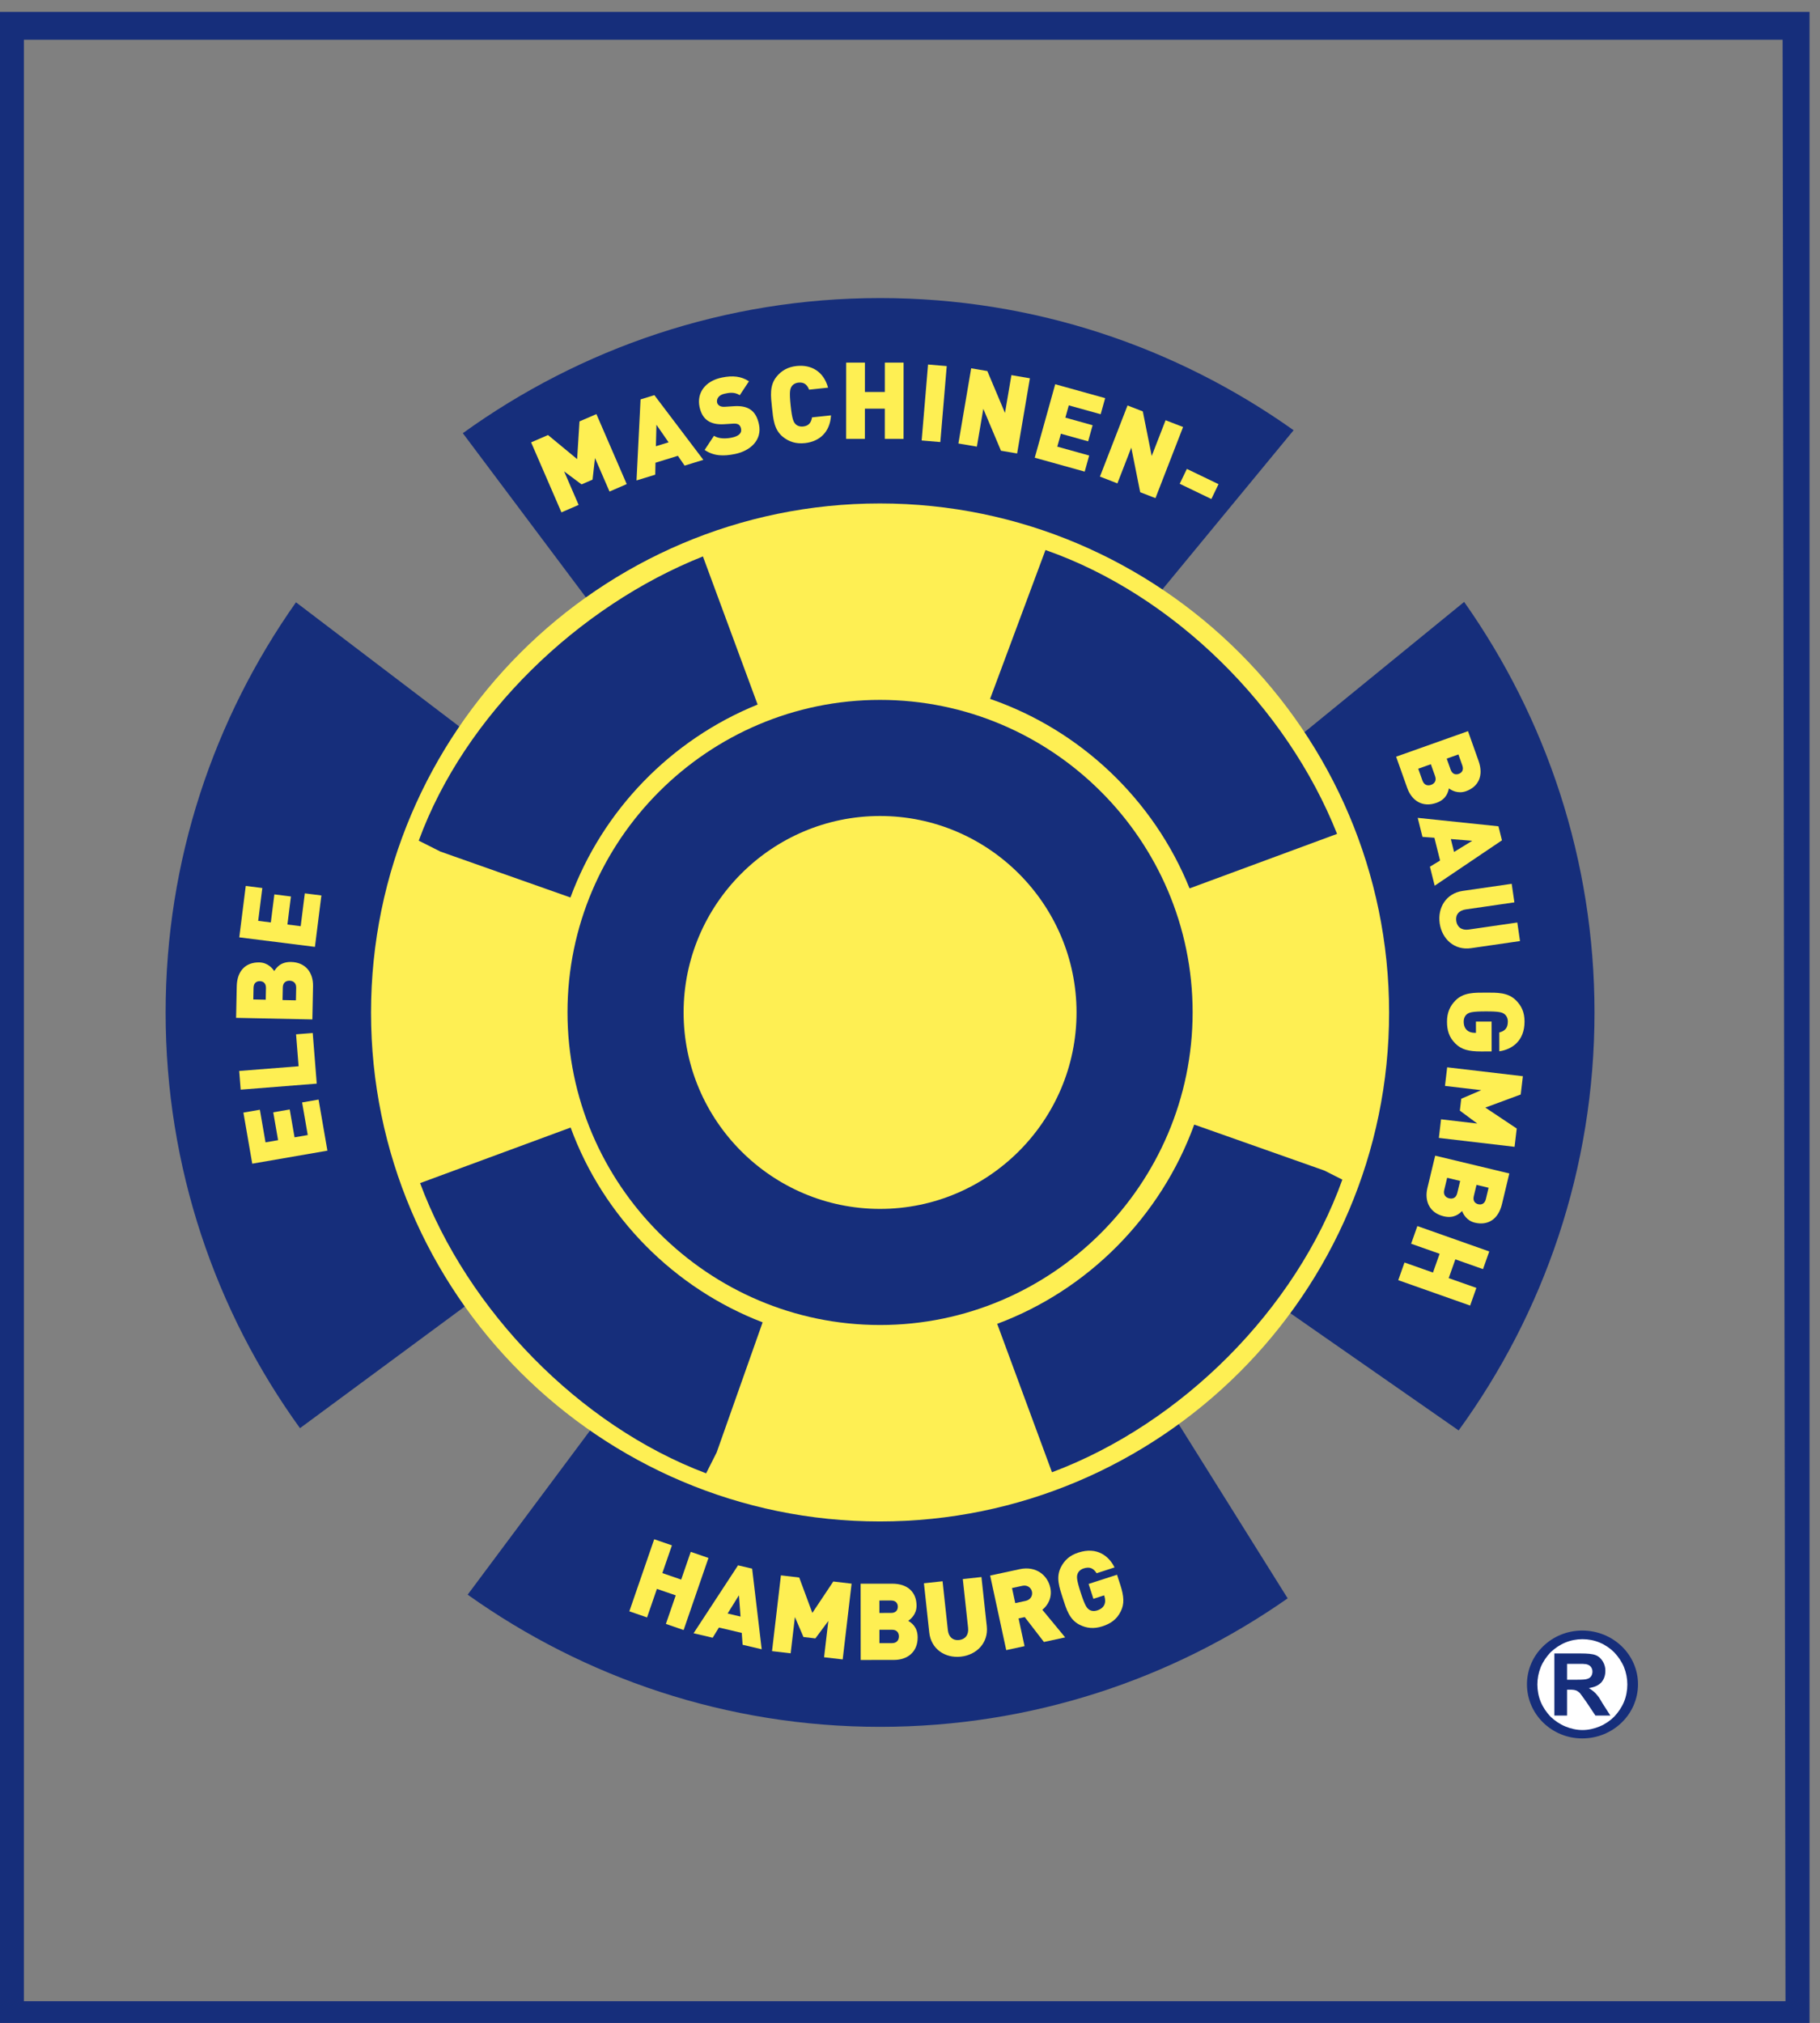
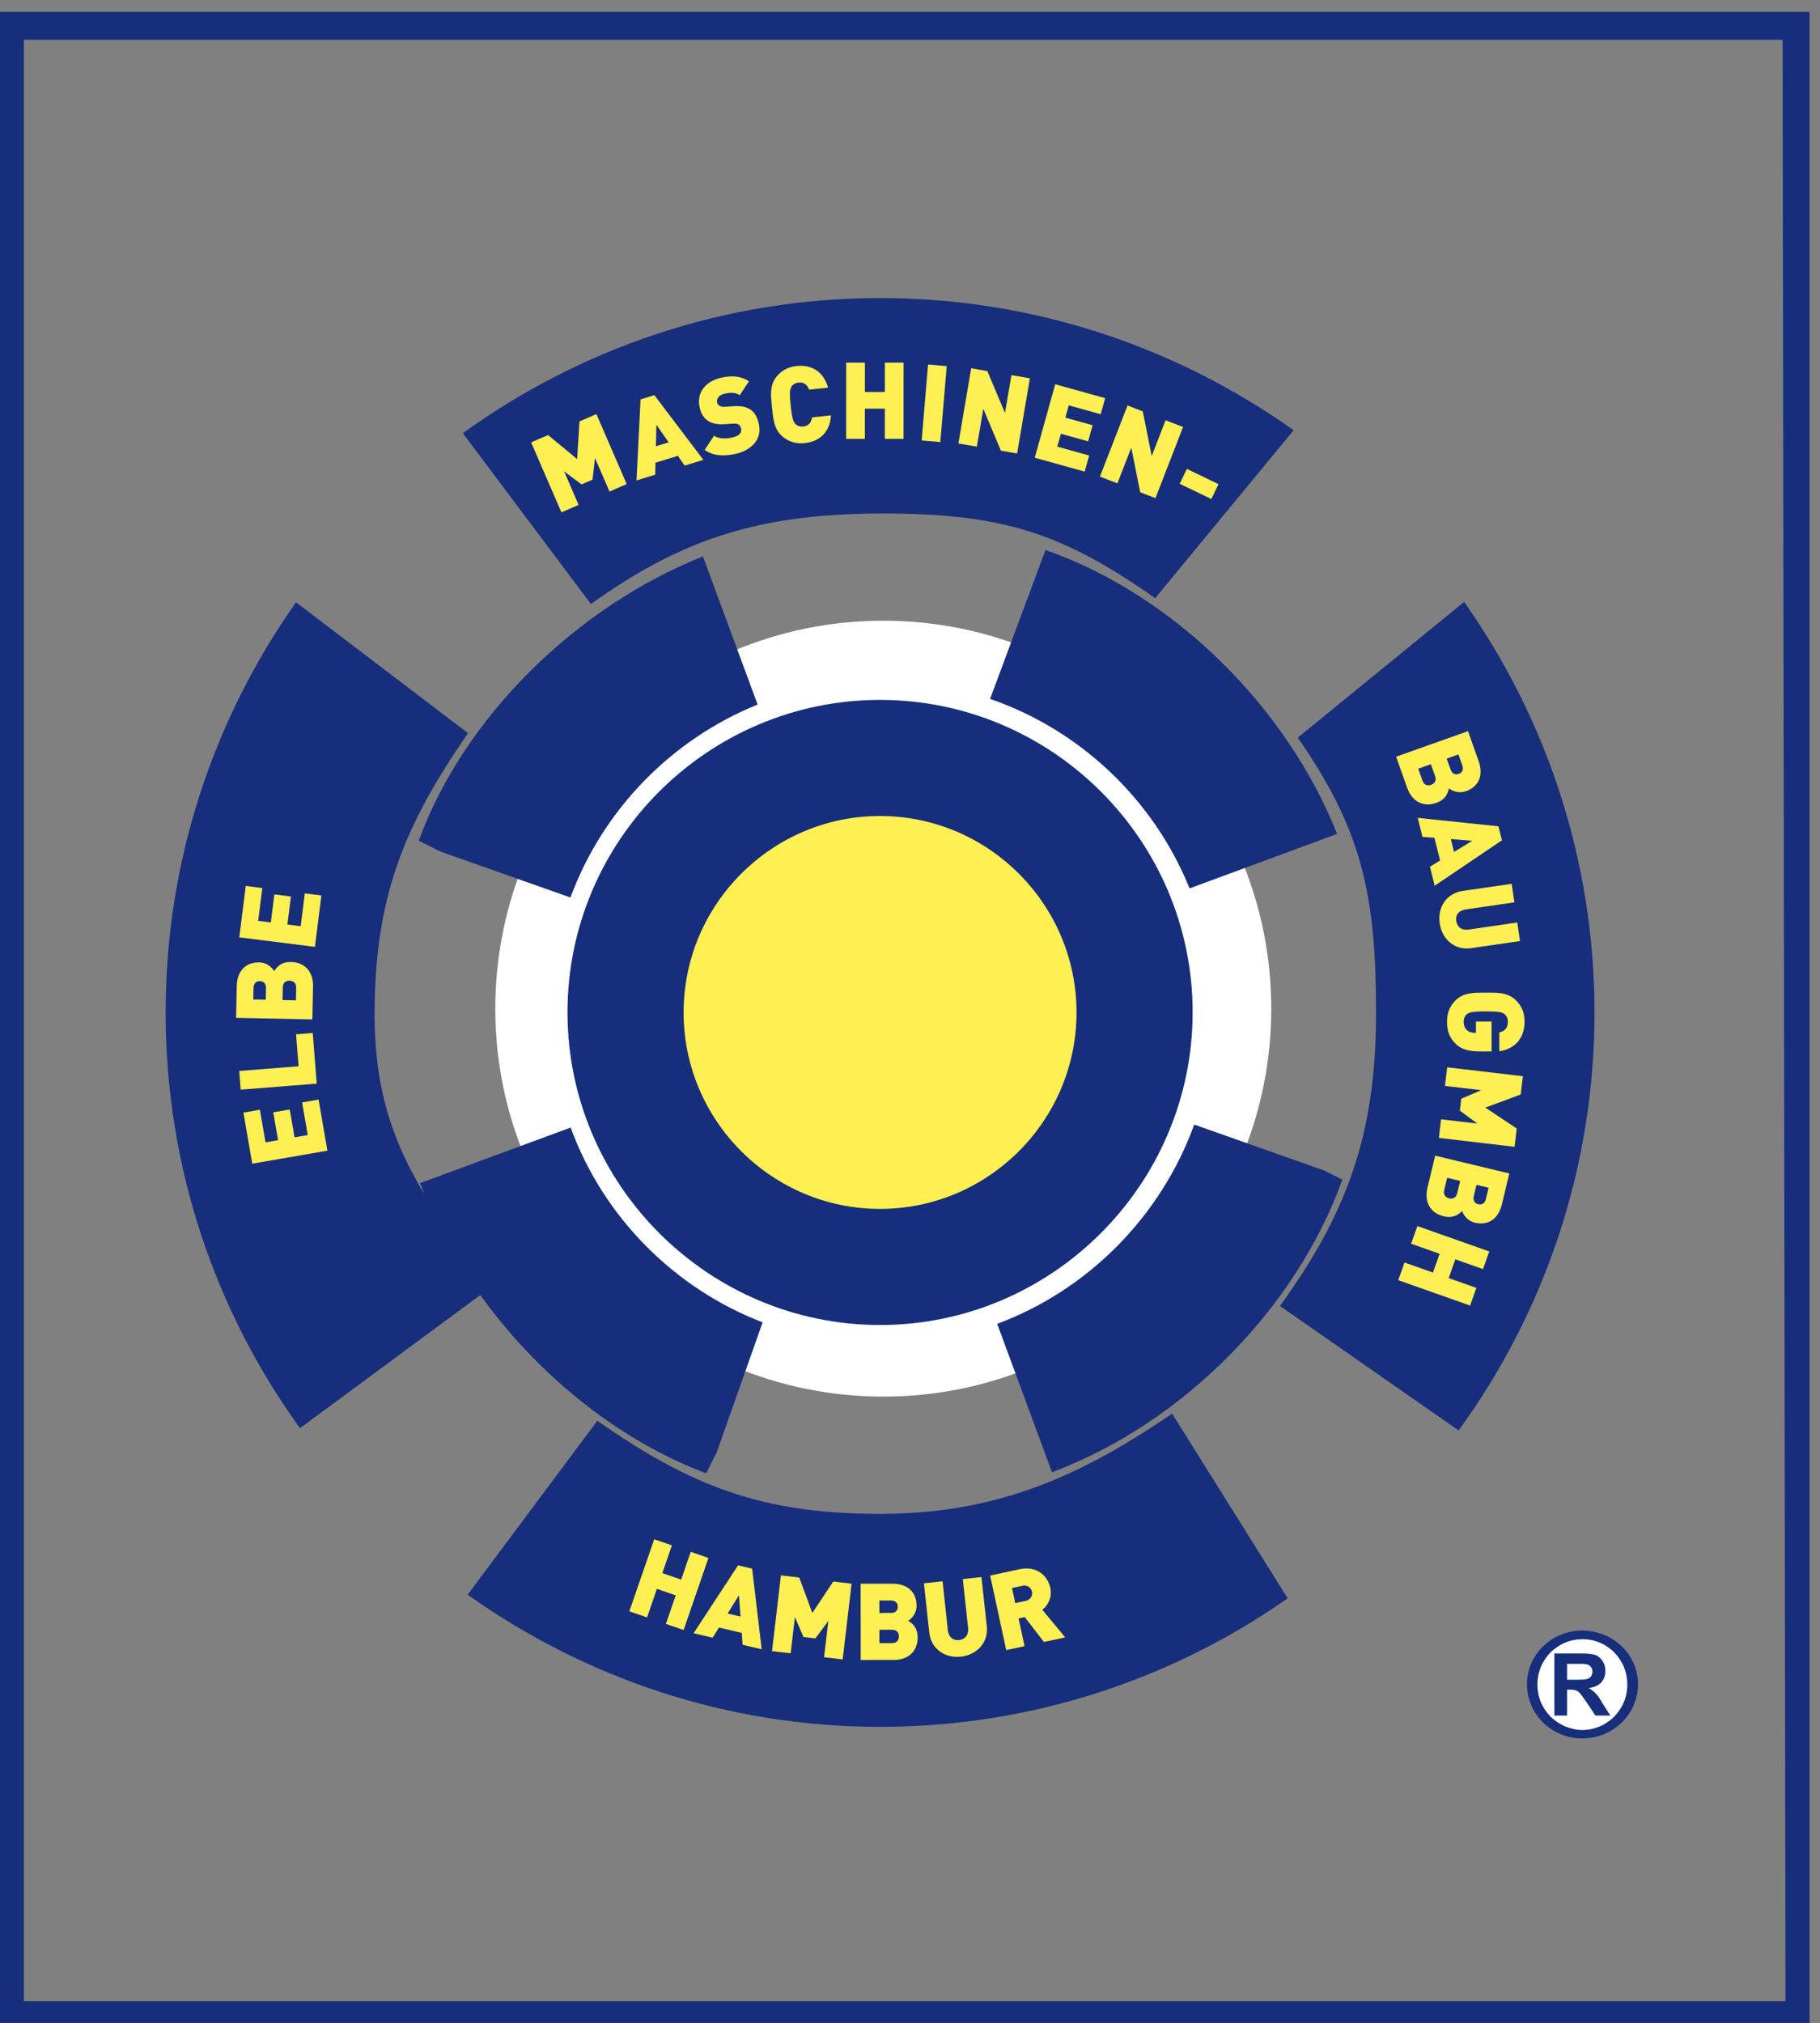
<svg xmlns="http://www.w3.org/2000/svg" width="328.811" height="365.497" style="background-color:#fff">
  <rect width="100%" height="100%" fill="#808080" stroke="none" />
  <g class="layer">
    <title>Layer 1</title>
    <g id="svg_1">
      <g id="g10" transform="matrix(0.133 0 0 -0.133 -12.955 606.731)">
        <path d="m89.39,1804.52l2466.09,0l0,2741.24l-2466.09,0l0,-2741.24zm2429.51,2703.37l3.89,-2664.57l-2392.93,0l0,2664.57l2389.04,0" fill="rgb(22, 46, 123)" fill-rule="evenodd" id="path58" />
        <path d="m2246.72,2346.83c41.86,0 75.72,-32.63 75.72,-72.96c0.01,-40.62 -33.86,-73.57 -75.73,-73.57c-41.55,0 -75.1,32.95 -75.1,73.57c0,40.33 33.55,72.95 75.11,72.96" fill="rgb(22, 46, 123)" fill-rule="evenodd" id="path68" />
        <path d="m2247.03,2211.7c-8.01,0 -16.02,1.84 -23.4,4.91c-7.4,3.08 -14.16,7.71 -20.01,13.25c-5.53,5.84 -10.15,12.61 -13.25,20c-3.06,7.39 -4.61,15.7 -4.61,23.71c0,8 1.55,16 4.61,23.69c3.1,7.4 7.72,14.16 13.25,20c5.86,5.55 12.61,10.17 20.01,13.24c7.38,3.09 15.39,4.62 23.39,4.62c8,0 16.01,-1.53 23.4,-4.62c7.38,-3.07 14.16,-7.69 19.69,-13.24c5.55,-5.83 10.17,-12.61 13.25,-20c3.08,-7.68 4.61,-15.69 4.61,-23.69c0,-8.01 -1.53,-16.32 -4.61,-23.71c-3.08,-7.38 -7.71,-14.16 -13.25,-20c-5.53,-5.54 -12.31,-10.17 -19.69,-13.25c-7.39,-3.06 -15.41,-4.92 -23.39,-4.91" fill="#ffffff" fill-rule="evenodd" id="path70" />
        <path d="m2208.85,2231.39l0,84.34l36.03,0c8.92,0 15.69,-0.62 19.69,-2.16c9.23,-3.36 13.86,-13.84 13.54,-21.54c0,-6.15 -1.83,-11.39 -5.53,-15.71c-1.85,-1.83 -4.31,-3.68 -7.08,-4.91c-2.78,-1.22 -6.17,-2.16 -9.87,-2.78c3.71,-2.15 6.78,-4.6 9.25,-7.06c1.24,-1.25 2.46,-3.09 4.31,-5.25c1.54,-2.46 3.39,-5.22 5.23,-8.63l10.47,-16.3l-20.31,0l-12.31,18.47c-4.63,6.46 -7.4,10.46 -8.95,12.31c-1.84,1.54 -3.39,2.77 -5.23,3.39c-3.38,1.23 -7.39,0.92 -12,0.92l0,-35.09l-17.24,0zm17.24,48.64l12.63,0c8,0 13.22,0.31 15.08,1.23c5.23,1.54 6.77,6.15 6.77,9.85c0.01,2.77 -0.93,4.92 -2.45,6.78c-1.87,2.14 -4.01,2.76 -6.48,3.38c-0.61,0 -1.85,0 -4,0.3c-4.62,0.01 -14.16,0 -21.55,0l0,-21.54" fill="rgb(22, 46, 123)" fill-rule="evenodd" id="path72" />
        <path d="m2086.29,3744.21c111.36,-158.03 177.07,-350.58 177.07,-557.76c0,-212.14 -68.69,-408.26 -184.56,-567.74l-242.69,169.04c90.75,125.86 130.52,232.18 130.52,398.7c0,162.01 -20.04,249 -106.33,373.37l225.99,184.39zm-1177.47,-1112.38c124.87,-87.3 221.3,-126.5 383.8,-126.5c160.08,0 273.54,51.97 396.98,136.19l156.95,-250.94c-156.94,-109.87 -348.07,-174.55 -553.69,-174.55c-208.16,0 -401.7,66.69 -560.18,179.56l176.14,236.24zm-175.67,934.11c-85.73,-124.42 -126.92,-220.76 -126.92,-382.76c0,-165.51 66.48,-246.72 155.71,-371.61l-257.04,-189.82c-114.83,158.95 -182.51,354.07 -182.51,564.7c0,207.17 65.68,399.25 177.07,557.24l233.69,-177.75zm559.71,591.04c209.16,0 402.78,-66.69 561.77,-179.56l-188.06,-228.15c-124.9,87.77 -206.06,115.07 -369.61,115.07c-165.46,0 -271.55,-33.15 -396.92,-122.96l-173.94,232.03c160.01,115.35 355.6,183.57 566.76,183.57" fill="rgb(22, 46, 123)" fill-rule="evenodd" id="path74" />
        <path d="m1297.19,3718.7c290.44,0 527.08,-236.65 527.08,-527.06c0,-290.4 -236.64,-527.01 -527.08,-527.01c-289.89,0 -527,236.61 -527,527.02c0,290.4 237.11,527.05 527,527.05" fill="#ffffff" fill-rule="evenodd" id="path76" />
-         <path d="m1292.62,3877.97c380.56,0 691.72,-310.63 691.72,-691.71c0,-381.06 -311.16,-691.21 -691.72,-691.21c-380.63,0 -691.21,310.15 -691.21,691.21c0,381.08 310.58,691.71 691.21,691.71" fill="#feef53" fill-rule="evenodd" id="path78" />
        <path d="m1292.86,3611.09c233.56,0 424.6,-190.4 424.6,-424.32c0,-233.91 -191.04,-424.85 -424.6,-424.85c-233.56,0 -424.57,190.94 -424.57,424.85c0,233.92 191.01,424.32 424.57,424.32" fill="rgb(22, 46, 123)" fill-rule="evenodd" id="path80" />
        <path d="m1292.86,3453.38c147.07,0 266.9,-120.05 266.9,-266.89c0,-146.82 -119.83,-266.86 -266.9,-266.86c-147.04,0 -266.86,120.03 -266.86,266.86c0,146.84 119.82,266.89 266.86,266.89" fill="#feef53" fill-rule="evenodd" id="path82" />
        <path d="m666.22,3419.87c62.39,170.64 217.12,318.97 386.03,386.12l74.29,-201.22c-117.5,-47.59 -210.39,-143.26 -254.25,-262.1l-176.63,62.38l-29.44,14.82zm390.37,-859.45c-171.98,64.75 -324.15,221.14 -388.54,394.25l204.5,75.49c44.38,-121.39 140.51,-218.39 260.79,-264.63l-62.39,-176.62l-14.36,-28.49zm656.7,794.62c-48.56,120.25 -147.95,214.97 -270.97,257.42l75.25,202.24c174.73,-61.04 328.03,-213.99 396.09,-385.63l-200.37,-74.03zm207.54,-395.63c-63.29,-176.7 -218.59,-331.71 -394.43,-397.53l-74.42,201.63c123.99,46.23 222.43,146.15 267.65,270.67l176.64,-62.39l24.56,-12.38" fill="rgb(22, 46, 123)" fill-rule="evenodd" id="path84" />
        <path d="m542.16,2998.75l-102.1,-17.68l-12.01,69.41l22.37,3.88l7.67,-44.31l17.06,2.95l-6.55,37.86l22.37,3.86l6.55,-37.85l17.93,3.09l-7.67,44.32l22.37,3.87l12.01,-69.4" fill="#feef53" fill-rule="evenodd" id="path86" />
        <path d="m527.66,3089.81l-103.31,-8.18l-2.01,25.4l80.68,6.38l-3.44,43.39l22.64,1.79l5.44,-68.78" fill="#feef53" fill-rule="evenodd" id="path88" />
        <path d="m481.56,3220.5l-0.36,-17.16l18.19,-0.38l0.36,17.17c0.14,6.98 -4.61,9.41 -8.98,9.5c-4.36,0.09 -9.07,-2.14 -9.21,-9.13l0,0zm-39.75,-0.48l-0.32,-15.86l16.87,-0.36l0.33,15.86c0.14,6.99 -4.18,9.27 -8.25,9.35c-4.07,0.08 -8.48,-2.01 -8.63,-8.99l0,0zm80.83,2.11l-0.93,-45.1l-103.59,2.13l0.88,42.93c0.45,21.54 12.76,32.78 30.66,32.4c11.78,-0.24 18.16,-8.53 20.28,-11.77c2.7,4.16 8.26,12.64 22.82,12.35c19.78,-0.41 30.26,-14.46 29.88,-32.94" fill="#feef53" fill-rule="evenodd" id="path90" />
        <path d="m525.2,3275.6l-102.76,12.92l8.79,69.85l22.51,-2.83l-5.61,-44.59l17.17,-2.16l4.8,38.1l22.51,-2.84l-4.79,-38.09l18.04,-2.28l5.6,44.6l22.52,-2.83l-8.78,-69.85" fill="#feef53" fill-rule="evenodd" id="path92" />
        <path d="m2083.81,3522.05l-5.3,14.95l-15.91,-5.66l5.31,-14.94c2.34,-6.58 7.19,-7.19 11.02,-5.82c3.84,1.37 7.23,4.88 4.88,11.47l0,0zm-36.99,-14.53l-5.75,16.18l-17.14,-6.09l5.75,-16.19c2.34,-6.58 7.64,-7.17 11.76,-5.7c4.11,1.46 7.72,5.21 5.38,11.8zm-37.85,-16.07l-15.09,42.5l97.64,34.69l14.36,-40.46c7.21,-20.29 -0.33,-35.17 -17.19,-41.16c-11.1,-3.95 -20,1.54 -23.13,3.83c-1.06,-4.85 -3.26,-14.74 -16.97,-19.62c-18.66,-6.62 -33.42,2.79 -39.62,20.22" fill="#feef53" fill-rule="evenodd" id="path94" />
        <path d="m2097.29,3419.7l-29.08,2.34l4.37,-17.5l24.71,15.16zm-57.5,-35.2l13.8,8.39l-7.72,30.92l-16.2,1.2l-6.46,25.84l109.67,-11.46l4.75,-19.05l-91.38,-61.68l-6.46,25.84" fill="#feef53" fill-rule="evenodd" id="path96" />
        <path d="m2053.07,3307.52c-3.1,21.32 8.78,40.84 31.25,44.1l66.55,9.65l3.66,-25.21l-65.98,-9.57c-9.5,-1.38 -14.22,-7.36 -13.01,-15.71c1.21,-8.36 7.48,-13.04 16.98,-11.66l65.98,9.58l3.66,-25.22l-66.55,-9.66c-22.48,-3.24 -39.45,12.38 -42.54,33.7" fill="#feef53" fill-rule="evenodd" id="path98" />
        <path d="m2074.69,3143.95c-9.19,8.86 -11.68,18.75 -11.69,30.09c-0.03,12.08 4.02,21.26 11.58,28.83c10.89,10.94 25.44,10.53 41,10.56c15.58,0.02 30.12,0.48 41.05,-10.4c7.58,-7.55 11.67,-16.28 11.69,-28.79c0.05,-26.63 -17.24,-38.01 -34.26,-40.51l-0.04,25.6c7.85,2.06 11.62,6.14 11.61,14.87c-0.01,4.66 -2.05,8.14 -4.52,10.03c-3.07,2.32 -6.57,3.77 -25.48,3.73c-18.91,-0.03 -22.55,-1.5 -25.6,-3.83c-2.47,-1.9 -4.35,-5.39 -4.35,-10.04c0.02,-5.39 1.62,-9.02 4.11,-11.34c2.9,-2.91 7.13,-3.91 11.05,-3.91l1.47,0l-0.04,15.27l21.25,0.05l0.07,-40.59l-14.41,-0.03c-16.73,-0.03 -26.47,2.57 -34.49,10.41" fill="#feef53" fill-rule="evenodd" id="path100" />
        <path d="m2054.91,3041.34l49.25,-5.78l-23.7,17.58l1.91,16.18l27.13,11.59l-49.26,5.8l2.98,25.27l102.85,-12.08l-2.93,-24.85l-48.07,-17.78l42.64,-28.45l-2.93,-24.83l-102.83,12.08l2.96,25.27" fill="#feef53" fill-rule="evenodd" id="path102" />
        <path d="m2115.79,2932.95l3.69,15.41l-16.4,3.94l-3.7,-15.42c-1.63,-6.79 2.1,-9.93 6.07,-10.88c3.96,-0.95 8.71,0.16 10.34,6.95zm-38.92,7.99l4.01,16.69l-17.69,4.25l-4,-16.7c-1.63,-6.79 2.49,-10.17 6.74,-11.18c4.25,-1.02 9.31,0.15 10.94,6.94zm-40.47,7.17l10.54,43.85l100.7,-24.18l-10.01,-41.73c-5.03,-20.93 -19.45,-29.29 -36.85,-25.11c-11.46,2.76 -15.92,12.21 -17.3,15.83c-3.53,-3.49 -10.76,-10.58 -24.91,-7.19c-19.24,4.62 -26.48,20.58 -22.17,38.53" fill="#feef53" fill-rule="evenodd" id="path104" />
        <path d="m2005.26,2846.82l38.67,-13.66l9.01,25.51l-38.68,13.66l8.49,24l97.64,-34.5l-8.49,-24l-37.57,13.28l-9.02,-25.51l37.58,-13.28l-8.47,-24l-97.65,34.5l8.49,24" fill="#feef53" fill-rule="evenodd" id="path106" />
        <path d="m1001.95,2355.84l13.37,38.79l-25.58,8.81l-13.37,-38.78l-24.07,8.3l33.76,97.91l24.07,-8.29l-13,-37.69l25.59,-8.81l12.99,37.68l24.06,-8.29l-33.75,-97.93l-24.07,8.3" fill="#feef53" fill-rule="evenodd" id="path108" />
        <path d="m1101.18,2394.78l-15.4,-24.8l17.57,-4.12l-2.17,28.92zm4.98,-67.27l-1.15,16.13l-31.03,7.29l-8.49,-13.85l-25.94,6.09l60.41,92.27l19.14,-4.5l12.99,-109.52l-25.93,6.09" fill="#feef53" fill-rule="evenodd" id="path110" />
        <path d="m1216.81,2310.57l5.79,49.31l-17.59,-23.73l-16.19,1.9l-11.61,27.16l-5.79,-49.3l-25.3,2.97l12.08,102.93l24.87,-2.92l17.81,-48.11l28.45,42.68l24.87,-2.92l-12.09,-102.93l-25.3,2.96" fill="#feef53" fill-rule="evenodd" id="path112" />
        <path d="m1309.16,2347.93l-17.16,-0.01l0.01,-18.18l17.17,0.01c6.98,0.01 9.3,4.82 9.3,9.17c0,4.36 -2.34,9.02 -9.32,9.01l0,0zm-1.35,39.73l-15.86,-0.02l0.02,-16.88l15.86,0.02c6.98,0 9.17,4.37 9.16,8.44c0,4.08 -2.19,8.44 -9.18,8.44zm3.86,-80.75l-45.1,-0.04l-0.1,103.59l42.92,0.04c21.54,0.02 33.04,-12.05 33.06,-29.94c0.01,-11.78 -8.13,-18.34 -11.33,-20.53c4.22,-2.62 12.81,-7.99 12.82,-22.54c0.02,-19.79 -13.79,-30.56 -32.27,-30.58" fill="#feef53" fill-rule="evenodd" id="path114" />
        <path d="m1402.63,2311.39c-21.42,-2.32 -40.49,10.26 -42.94,32.84l-7.23,66.84l25.31,2.74l7.18,-66.27c1.04,-9.55 6.85,-14.48 15.23,-13.57c8.4,0.9 13.3,7 12.27,16.55l-7.18,66.27l25.32,2.75l7.25,-66.86c2.43,-22.57 -13.8,-38.97 -35.21,-41.29" fill="#feef53" fill-rule="evenodd" id="path116" />
        <path d="m1486.2,2407.63l-14.09,-3.04l4.42,-20.48l14.09,3.03c6.82,1.48 9.73,7.31 8.59,12.58c-1.14,5.26 -6.19,9.38 -13.01,7.91l0,0zm29.26,-76.3l-26.06,33.82l-8.39,-1.81l8.13,-37.68l-24.89,-5.38l-21.84,101.27l40.1,8.65c22.47,4.85 37.99,-8.48 41.59,-25.11c2.98,-13.8 -3.68,-24.31 -10.78,-30.02l31,-37.51l-28.86,-6.23" fill="#feef53" fill-rule="evenodd" id="path118" />
-         <path d="m1619.83,2372.93c-5.61,-11.46 -14.28,-16.86 -25.05,-20.36c-11.5,-3.71 -21.48,-2.65 -31.01,2.21c-13.75,7.02 -17.8,21 -22.59,35.82c-4.8,14.81 -9.69,28.52 -2.68,42.26c4.88,9.52 11.93,16.1 23.83,19.94c25.35,8.2 41.47,-4.78 49.06,-20.21l-24.35,-7.89c-4.36,6.85 -9.41,9.19 -17.72,6.51c-4.44,-1.44 -7.12,-4.45 -8.16,-7.39c-1.27,-3.62 -1.59,-7.39 4.25,-25.38c5.82,-18 8.32,-21.02 11.48,-23.2c2.56,-1.77 6.47,-2.49 10.9,-1.06c5.12,1.65 8.08,4.29 9.53,7.36c1.87,3.67 1.55,7.99 0.34,11.73l-0.44,1.39l-14.54,-4.71l-6.54,20.22l38.62,12.5l4.44,-13.71c5.15,-15.92 5.65,-26 0.63,-36.03" fill="#feef53" fill-rule="evenodd" id="path120" />
        <path d="m925.36,3894.14l-19.72,45.54l-3.32,-29.35l-14.95,-6.47l-23.67,17.66l19.71,-45.54l-23.36,-10.12l-41.18,95.09l22.97,9.95l39.53,-32.68l3.21,51.19l22.97,9.95l41.18,-95.1l-23.37,-10.12" fill="#feef53" fill-rule="evenodd" id="path122" />
        <path d="m989.11,3984.85l-0.75,-29.15l17.24,5.31l-16.49,23.84zm38.27,-55.49l-9.13,13.32l-30.45,-9.38l-0.32,-16.25l-25.44,-7.83l5.5,110.09l18.76,5.78l66.52,-87.89l-25.44,-7.84" fill="#feef53" fill-rule="evenodd" id="path124" />
        <path d="m1095.79,3945.13c-15.54,-3.18 -28.81,-2.92 -41.23,5.52l12.7,19.23c6.35,-4.19 16,-4.15 24.12,-2.49c9.84,2.02 13.87,6.25 12.67,12.1c-0.49,2.42 -1.48,4.3 -3.22,5.58c-1.54,1.02 -3.88,1.57 -7.25,1.34l-12.6,-0.8c-9.25,-0.56 -16.71,1.03 -22.23,4.8c-5.69,3.89 -9.37,10.27 -11.15,18.96c-3.8,18.52 7.4,34.93 30.5,39.65c14.53,2.98 26.2,1.8 36.68,-5.11l-12.48,-18.89c-7.72,5.1 -16.03,2.96 -20.46,2.05c-8.69,-1.78 -11.23,-7.5 -10.33,-11.92c0.26,-1.28 1.07,-3.04 2.96,-4.29c1.55,-1.02 3.94,-1.87 7.6,-1.57l12.61,0.8c9.37,0.59 16.52,-0.92 21.67,-4.32c6.49,-4.17 10.18,-11.29 12.1,-20.7c4.23,-20.66 -11.28,-35.56 -32.66,-39.94" fill="#feef53" fill-rule="evenodd" id="path126" />
        <path d="m1190.72,3959.93c-12.01,-1.27 -21.56,1.81 -29.88,8.53c-12,9.71 -13.11,24.23 -14.75,39.72c-1.64,15.48 -3.61,29.91 6.1,41.91c6.72,8.32 15.41,13.34 27.43,14.61c19.53,2.07 36.47,-7.11 42.63,-29.43l-25.77,-2.73c-2.19,5.62 -5.94,10.49 -14.32,9.6c-4.64,-0.48 -7.91,-2.73 -9.53,-5.39c-1.99,-3.29 -3.21,-7.07 -1.21,-25.89c1.99,-18.81 3.97,-22.27 6.6,-25.06c2.14,-2.26 5.82,-3.78 10.45,-3.28c8.39,0.89 11.03,6.44 12,12.39l25.76,2.73c-1.35,-23.12 -15.98,-35.65 -35.51,-37.71" fill="#feef53" fill-rule="evenodd" id="path128" />
        <path d="m1299.33,3965.68l0.02,41.03l-27.07,0.01l-0.01,-41.03l-25.47,0.01l0.05,103.59l25.47,-0.01l-0.02,-39.87l27.06,-0.01l0.02,39.87l25.46,-0.02l-0.05,-103.58l-25.46,0.01" fill="#feef53" fill-rule="evenodd" id="path130" />
        <path d="m1349.37,3963.51l8.69,103.19l25.37,-2.14l-8.7,-103.19l-25.36,2.14" fill="#feef53" fill-rule="evenodd" id="path132" />
        <path d="m1457.1,3949.59l-23.98,56.92l-8.73,-51.36l-25.1,4.26l17.35,102.15l21.95,-3.74l23.98,-56.91l8.73,51.36l25.1,-4.27l-17.35,-102.14l-21.95,3.73" fill="#feef53" fill-rule="evenodd" id="path134" />
        <path d="m1503.01,3940.1l27.78,99.81l67.86,-18.89l-6.1,-21.86l-43.32,12.05l-4.63,-16.68l37,-10.3l-6.08,-21.87l-37.02,10.3l-4.87,-17.52l43.32,-12.06l-6.1,-21.87l-67.84,18.89" fill="#feef53" fill-rule="evenodd" id="path136" />
        <path d="m1646.22,3893.23l-12.09,60.59l-18.85,-48.59l-23.73,9.22l37.48,96.62l20.75,-8.06l12.1,-60.58l18.84,48.58l23.76,-9.21l-37.5,-96.62l-20.76,8.05" fill="#feef53" fill-rule="evenodd" id="path138" />
        <path d="m1699.91,3904.7l9.73,20.18l42.99,-20.7l-9.73,-20.19l-42.99,20.71" fill="#feef53" fill-rule="evenodd" id="path140" />
      </g>
    </g>
  </g>
</svg>